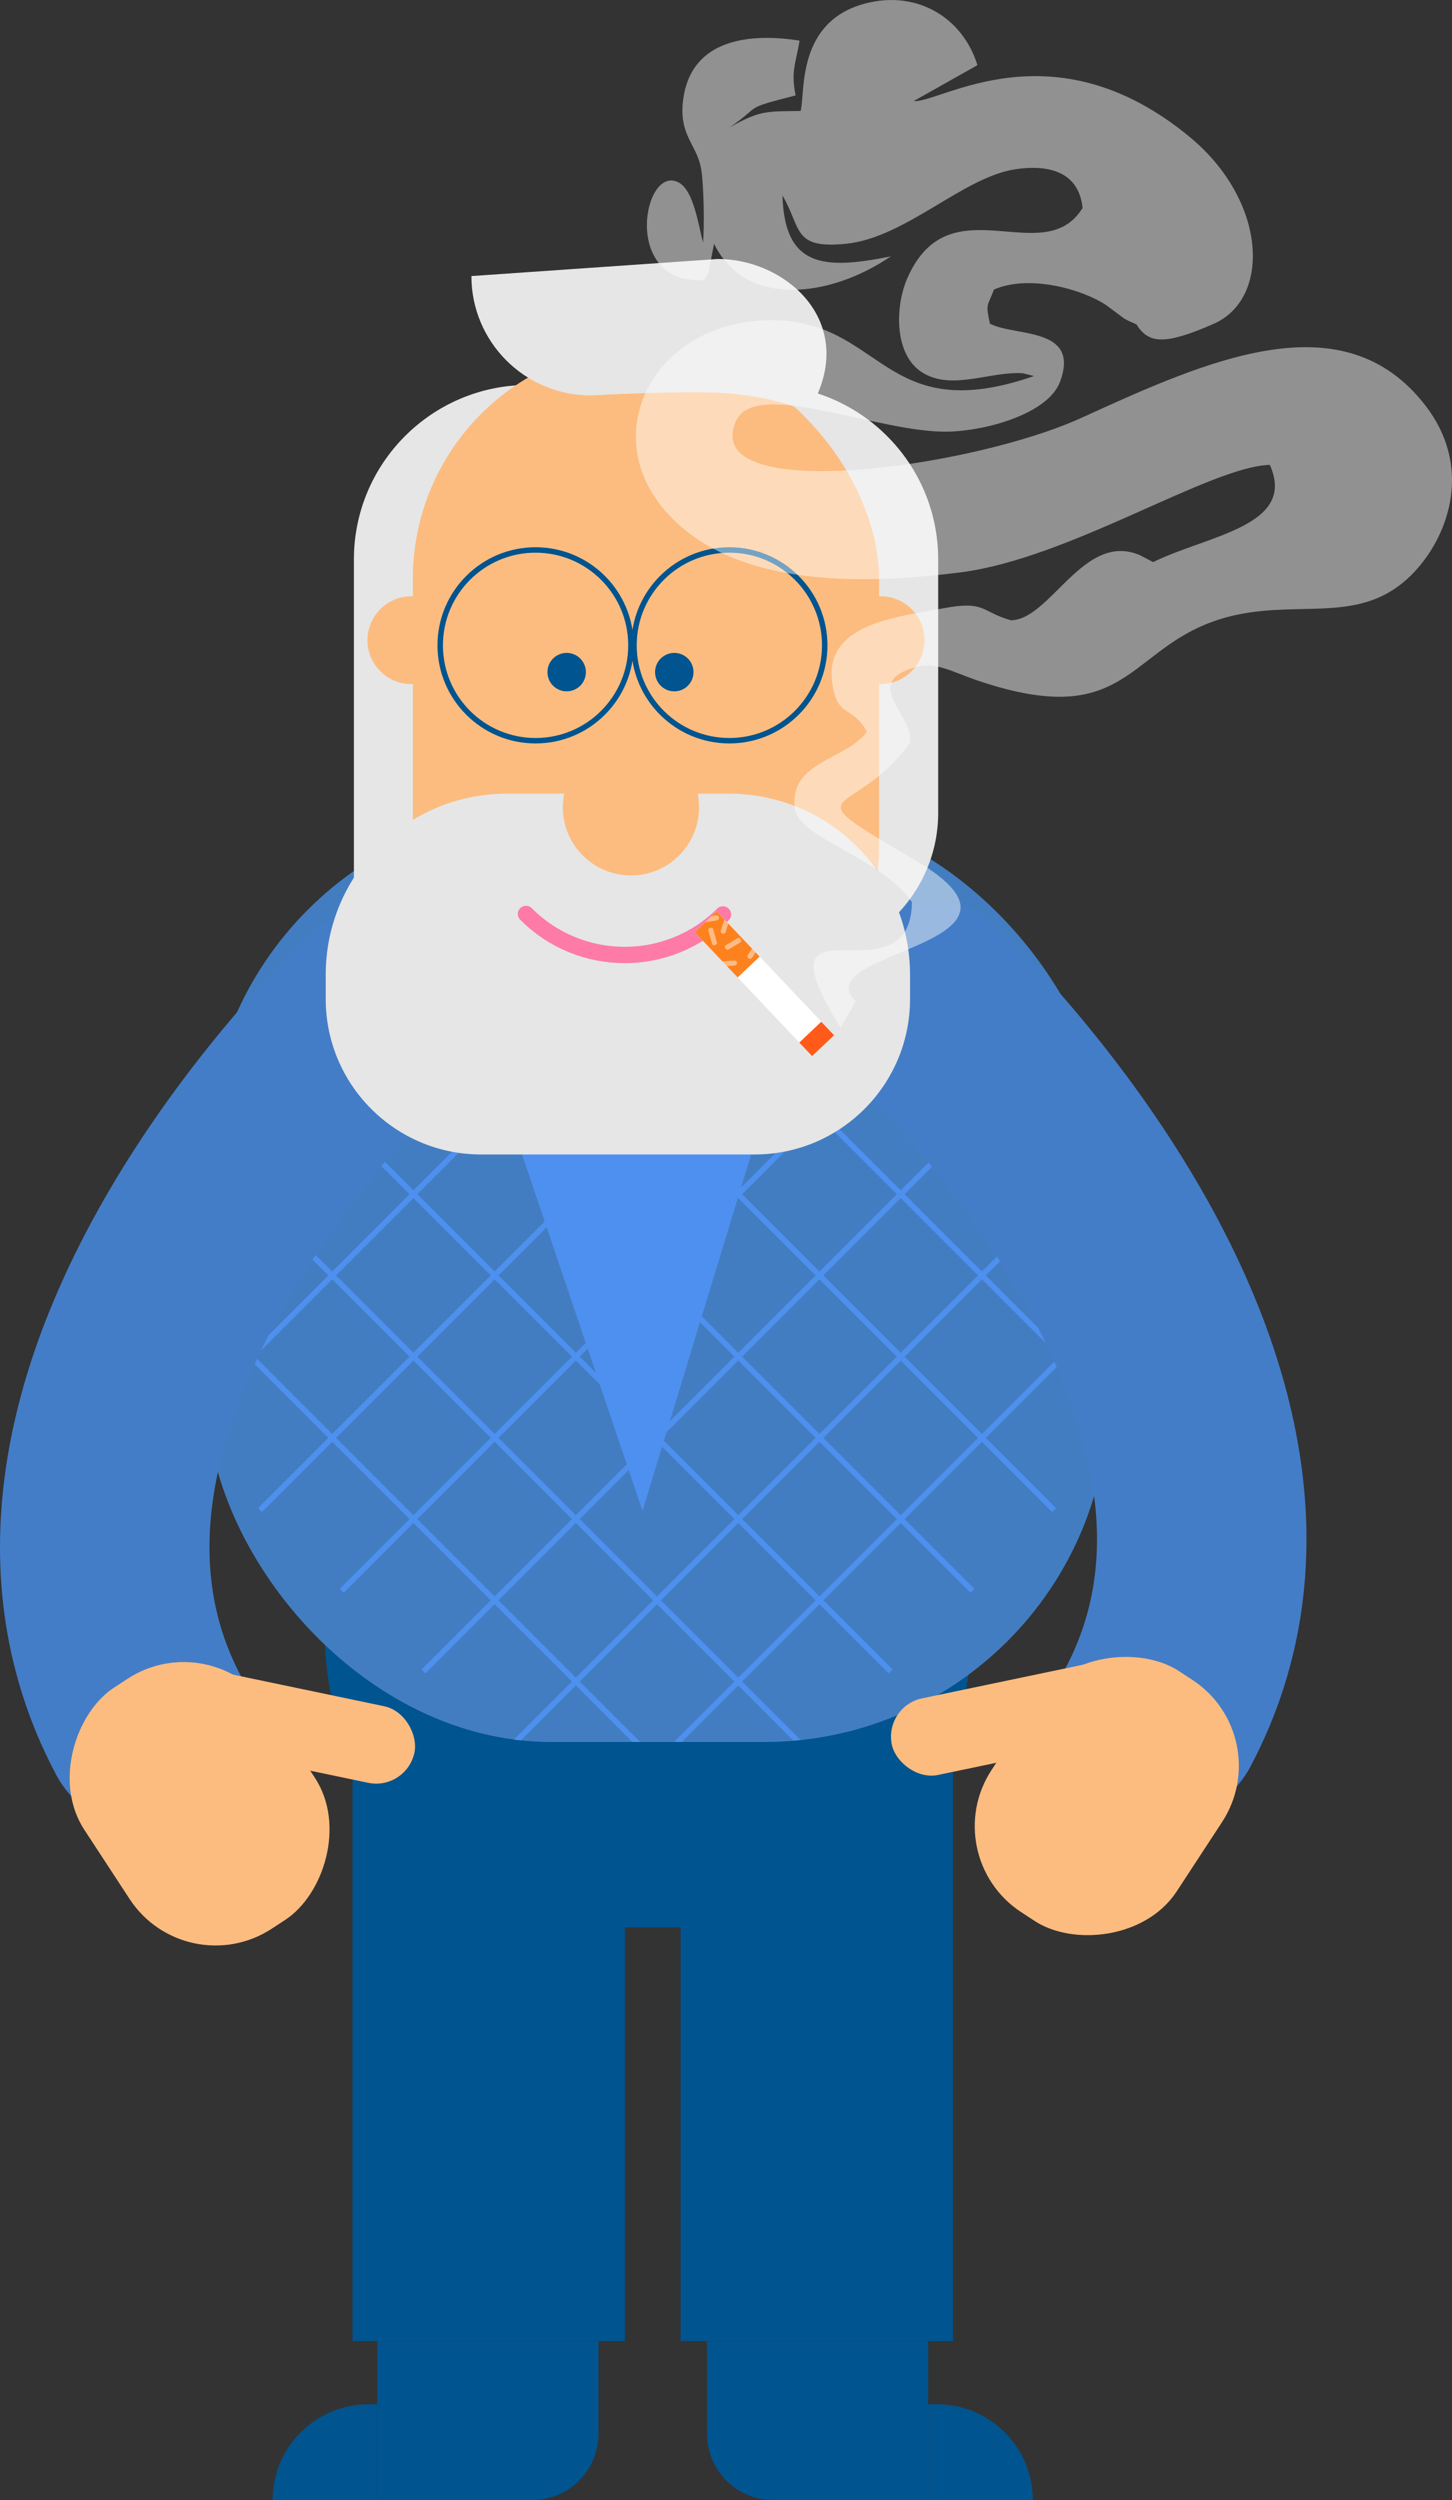
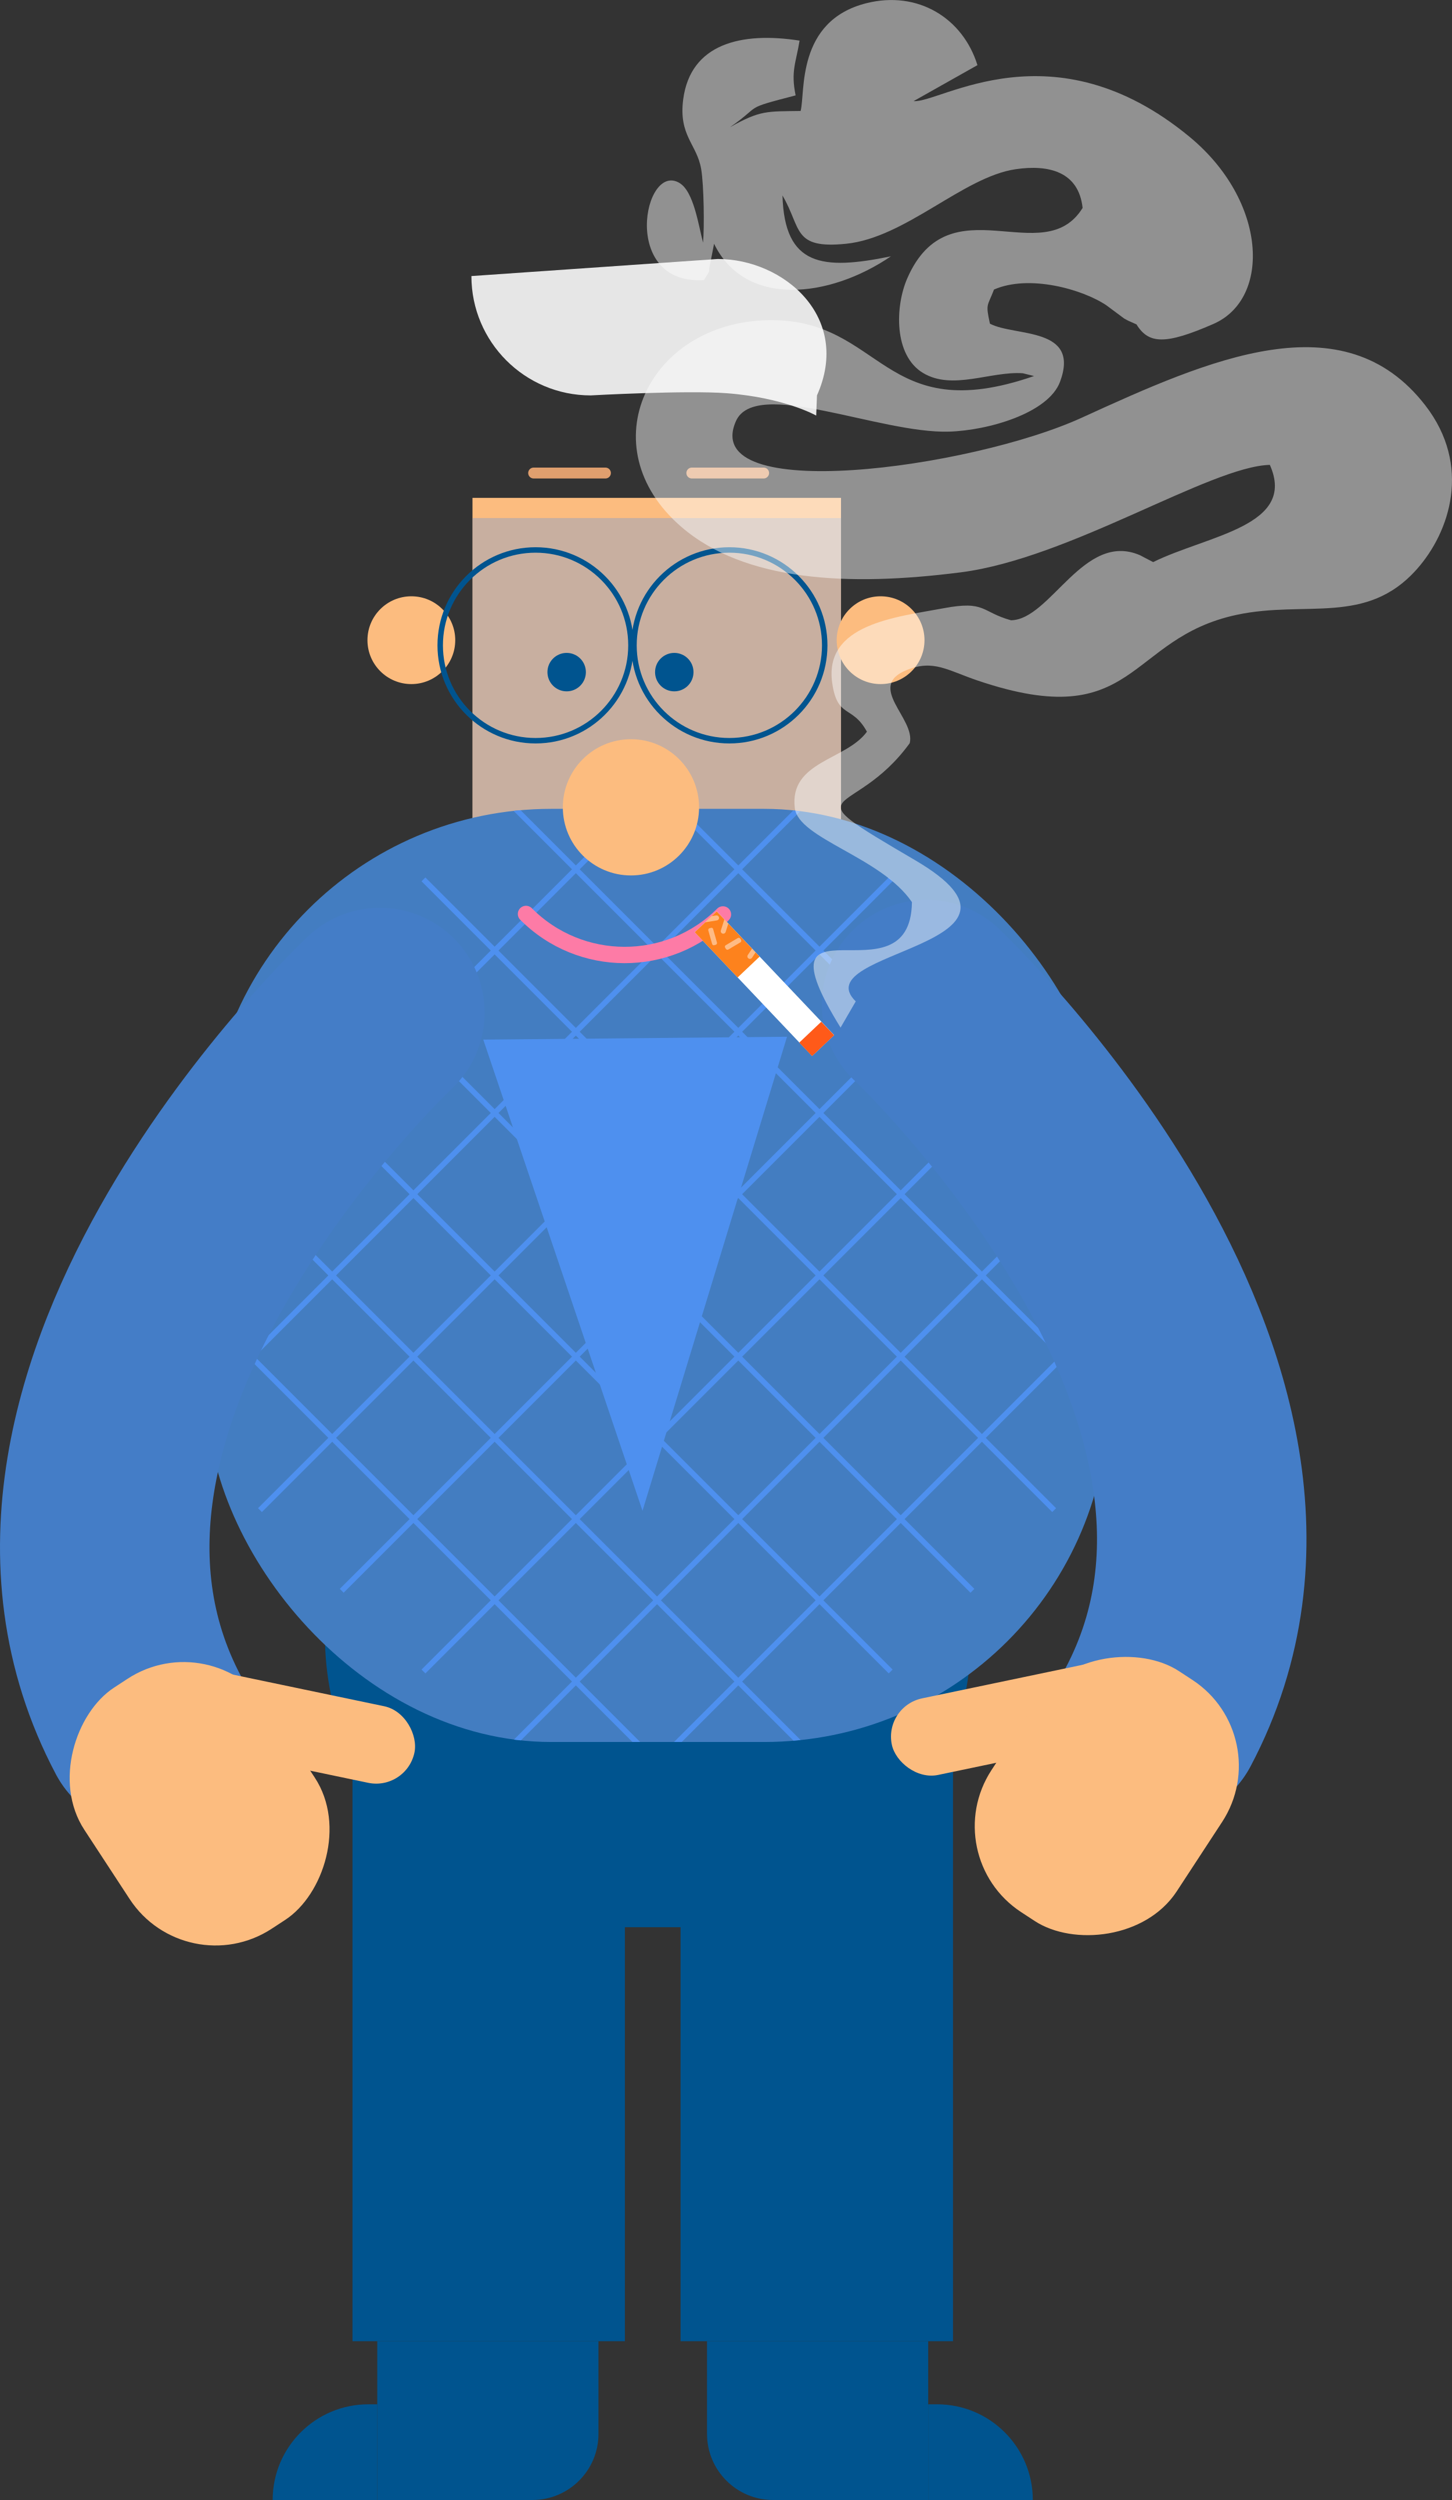
<svg xmlns="http://www.w3.org/2000/svg" id="Vrstva_1" data-name="Vrstva 1" viewBox="0 0 854.4 1470.93">
  <rect x="0" y="0" width="854.4" height="1470.93" fill="#333333" stroke="none" />
  <defs>
    <style>
      .cls-1, .cls-2, .cls-3, .cls-4, .cls-5, .cls-6, .cls-7, .cls-8 {
        fill: none;
      }

      .cls-2 {
        stroke: #447dc7;
        stroke-width: 123.26px;
      }

      .cls-2, .cls-3, .cls-4, .cls-5, .cls-6, .cls-7, .cls-8 {
        stroke-miterlimit: 10;
      }

      .cls-2, .cls-5, .cls-6, .cls-7 {
        stroke-linecap: round;
      }

      .cls-9 {
        clip-path: url(#clippath);
      }

      .cls-10 {
        fill: #00548f;
      }

      .cls-11 {
        fill: #e6e6e6;
      }

      .cls-12, .cls-13, .cls-14 {
        fill: #fff;
      }

      .cls-15 {
        fill: #fd821d;
      }

      .cls-16 {
        fill: #fcbc7f;
      }

      .cls-17 {
        fill: #ff5a19;
      }

      .cls-18 {
        fill: #437dc1;
      }

      .cls-19 {
        fill: #9ac4fd;
      }

      .cls-20, .cls-21 {
        fill: #4e90ef;
      }

      .cls-3, .cls-4 {
        stroke-width: 3.21px;
      }

      .cls-3, .cls-8 {
        stroke: #00548f;
      }

      .cls-4 {
        stroke: #4e90ef;
      }

      .cls-5 {
        stroke-width: 4.77px;
      }

      .cls-5, .cls-6 {
        stroke: #e09f6e;
      }

      .cls-13 {
        fill-rule: evenodd;
      }

      .cls-13, .cls-14 {
        opacity: .46;
      }

      .cls-6 {
        stroke-width: 6.41px;
      }

      .cls-7 {
        stroke: #fd7ba6;
        stroke-width: 9.62px;
      }

      .cls-8 {
        stroke-width: 160.3px;
      }

      .cls-21 {
        opacity: .3;
      }
    </style>
    <clipPath id="clippath">
      <rect class="cls-1" x="121.39" y="475.9" width="530.49" height="549.05" rx="202.7" ry="202.7" />
    </clipPath>
  </defs>
  <g>
    <g>
      <line class="cls-8" x1="480.62" y1="1024.96" x2="480.62" y2="1377.5" />
      <g>
        <path class="cls-10" d="M416.04,1377.5h130.15v93.43h-91.3c-21.44,0-38.85-17.41-38.85-38.85v-54.58h0Z" />
        <path class="cls-10" d="M546.18,1414.63h5.26c31.07,0,56.3,25.23,56.3,56.3h-61.56v-56.3h0Z" />
      </g>
    </g>
    <g>
      <line class="cls-8" x1="287.56" y1="1024.96" x2="287.56" y2="1377.5" />
      <g>
        <path class="cls-10" d="M260.85,1377.5h91.3v93.43H222v-54.58c0-21.44,17.41-38.85,38.85-38.85Z" transform="translate(574.15 2848.43) rotate(-180)" />
        <path class="cls-10" d="M160.44,1414.63h61.56c0,31.07-25.23,56.3-56.3,56.3h-5.26v-56.3h0Z" transform="translate(382.44 2885.56) rotate(-180)" />
      </g>
    </g>
    <path class="cls-10" d="M191.22,962.41h380.19c0,94.65-76.84,171.5-171.5,171.5h-37.2c-94.65,0-171.5-76.84-171.5-171.5h0Z" />
    <g>
      <rect class="cls-16" x="278.02" y="292.94" width="216.86" height="216.09" />
      <rect class="cls-21" x="278.02" y="304.81" width="216.86" height="203.78" />
    </g>
-     <path class="cls-5" d="M409.18,547.38c-12.55-12.55-32.9-12.55-45.46,0" />
    <path class="cls-19" d="M503.16,700.08h68.26v34.13c0,18.84-15.29,34.13-34.13,34.13h0c-18.84,0-34.13-15.29-34.13-34.13v-34.13h0Z" />
    <rect class="cls-18" x="121.75" y="475.9" width="530.49" height="549.05" rx="202.7" ry="202.7" />
    <g class="cls-9">
      <g>
        <g>
          <line class="cls-4" x1="427.88" y1="422.45" x2="56.76" y2="793.57" />
          <line class="cls-4" x1="475.98" y1="469.92" x2="104.86" y2="841.04" />
          <line class="cls-4" x1="524.09" y1="517.4" x2="152.97" y2="888.52" />
          <line class="cls-4" x1="572.2" y1="564.87" x2="201.08" y2="935.99" />
          <line class="cls-4" x1="620.3" y1="612.34" x2="249.18" y2="983.46" />
          <line class="cls-4" x1="668.41" y1="659.82" x2="297.29" y2="1030.94" />
          <line class="cls-4" x1="716.52" y1="707.29" x2="345.4" y2="1078.41" />
        </g>
        <g>
          <line class="cls-4" x1="345.4" y1="422.45" x2="716.52" y2="793.57" />
          <line class="cls-4" x1="297.29" y1="469.92" x2="668.41" y2="841.04" />
          <line class="cls-4" x1="249.18" y1="517.4" x2="620.3" y2="888.52" />
          <line class="cls-4" x1="201.08" y1="564.87" x2="572.2" y2="935.99" />
          <line class="cls-4" x1="152.97" y1="612.34" x2="524.09" y2="983.46" />
          <line class="cls-4" x1="104.86" y1="659.82" x2="475.98" y2="1030.94" />
          <line class="cls-4" x1="56.76" y1="707.29" x2="427.88" y2="1078.41" />
        </g>
      </g>
    </g>
    <g>
      <line class="cls-6" x1="407.09" y1="278.32" x2="449.35" y2="278.32" />
      <line class="cls-6" x1="314.01" y1="278.32" x2="356.26" y2="278.32" />
    </g>
    <polygon class="cls-20" points="284.37 611.69 378.07 888.92 463.11 610 284.37 611.69" />
    <g>
      <path class="cls-2" d="M87.39,1015.16c-103-194.29,136.15-419.42,136.15-419.42" />
      <g>
        <rect class="cls-16" x="95.95" y="992.82" width="149.58" height="46.03" rx="23.01" ry="23.01" transform="translate(129.89 2045.11) rotate(-168.19)" />
        <rect class="cls-16" x="32.75" y="996.2" width="169.5" height="130.28" rx="60.39" ry="60.39" transform="translate(-706.42 1740.62) rotate(-123.19)" />
      </g>
    </g>
    <path class="cls-2" d="M681.38,1010.47c103-194.29-136.15-419.42-136.15-419.42" />
    <g>
-       <path class="cls-11" d="M310.88,226.5h138.55c56.64,0,102.63,45.99,102.63,102.63v149.12c0,47.34-38.43,85.77-85.77,85.77H208.25v-234.89c0-56.64,45.99-102.63,102.63-102.63Z" />
      <g>
        <circle class="cls-16" cx="518.17" cy="376.67" r="25.83" />
        <circle class="cls-16" cx="242.05" cy="376.67" r="25.83" />
      </g>
-       <rect class="cls-16" x="242.94" y="203.34" width="274.34" height="431.11" rx="137.17" ry="137.17" />
      <circle class="cls-10" cx="396.77" cy="395.46" r="11.31" />
      <circle class="cls-10" cx="333.44" cy="395.46" r="11.31" />
-       <path class="cls-11" d="M298.13,466.99h130.9c58.76,0,106.46,47.7,106.46,106.46v14.41c0,50.44-40.95,91.4-91.4,91.4h-161.02c-50.44,0-91.4-40.95-91.4-91.4v-14.41c0-58.76,47.7-106.46,106.46-106.46Z" />
      <path class="cls-7" d="M309.51,537.75c31.92,32.08,83.81,32.21,115.89,.28" />
      <circle class="cls-16" cx="371.27" cy="475.01" r="40.08" />
      <circle class="cls-3" cx="429.17" cy="379.7" r="56.12" />
      <circle class="cls-3" cx="315.15" cy="379.7" r="56.12" />
      <path class="cls-11" d="M480.28,244.52s-18.43-10.53-52.65-13.16c-23.64-1.82-80.02,1.29-80.02,1.29-38.78,0-70.22-31.44-70.22-70.22h0s144.97-10.05,144.97-10.05c38.78,0,78.98,34.23,58.37,80.27l-.45,11.88Z" />
    </g>
    <g>
      <rect class="cls-16" x="523.24" y="988.14" width="149.58" height="46.03" rx="23.01" ry="23.01" transform="translate(-194.34 143.85) rotate(-11.81)" />
      <rect class="cls-16" x="566.52" y="991.52" width="169.5" height="130.28" rx="60.39" ry="60.39" transform="translate(-589.52 1023.33) rotate(-56.81)" />
    </g>
  </g>
  <g>
    <rect class="cls-12" x="440.88" y="528.62" width="17.84" height="100.38" transform="translate(-274.85 468.27) rotate(-43.48)" />
    <polygon class="cls-17" points="477.86 621.37 470.32 613.43 483.26 601.16 490.81 609.1 477.86 621.37" />
    <rect class="cls-15" x="418.97" y="537.36" width="17.84" height="36.69" transform="translate(-264.97 446.87) rotate(-43.48)" />
    <rect class="cls-14" x="414.2" y="549.57" width="10.35" height="2.96" rx="1" ry="1" transform="translate(3.58 1104.81) rotate(-105.83)" />
    <path class="cls-14" d="M424.18,547.44c-.25,.78,.19,1.61,.96,1.86,.78,.25,1.61-.19,1.86-.96l1.55-4.9-2.33-2.45-2.04,6.46Z" />
    <rect class="cls-14" x="426.17" y="553.86" width="10.35" height="2.96" rx="1" ry="1" transform="translate(-223.32 298.69) rotate(-30.76)" />
    <path class="cls-14" d="M440.04,561.89c-.45,.68-.27,1.6,.41,2.05,.68,.45,1.6,.27,2.05-.41l2.1-3.15-2.09-2.2-2.48,3.72Z" />
    <path class="cls-14" d="M423.08,539.84c-.13-.8-.9-1.35-1.7-1.22l-2.59,.43-3.83,3.63,6.91-1.15c.8-.13,1.35-.9,1.22-1.7Z" />
-     <path class="cls-14" d="M432.04,565.13l-6.94,.59,2.61,2.75,4.59-.39c.81-.07,1.42-.79,1.35-1.6-.07-.81-.79-1.42-1.6-1.35Z" />
  </g>
  <path class="cls-13" d="M668.74,190.86l-4.9-2.18c-.47-.27-1.76-.91-2.33-1.26l-10.53-7.82c-14.14-9.47-45.46-18.25-66.08-9.24-3.91,10.25-5.02,7.96-2.4,20.08,14.6,7.73,53.31,1.64,41.27,34.16-6.85,18.48-42.15,28.65-65.28,29.36-40.97,1.27-113.99-32.01-125.44-6.18-21.97,49.57,138.12,27.87,203.55-2.04,75.06-34.31,153.97-69.54,202.16-7.14,27.26,35.29,14.51,74.37-5.13,96.39-29.66,33.26-65.08,18.1-105.78,26.73-65.17,13.83-58.74,70.39-152.32,38.78-18.19-6.14-26.16-12.58-41.88-6.32-24.35,9.71,5.2,28.55,1.67,43.07-33.54,46.3-72.94,24.22,3.19,68.89,85.94,50.42-65.71,53.09-34.96,83.05l-8.94,15.43c-52.21-84.58,41.23-12.25,42-73.83-18.18-26.67-66.79-37.25-68.94-55.39-3.27-27.58,30.27-28.06,42.45-44.89-8.65-15.86-17.39-7.58-20.42-28.61-5-34.76,37.53-38.79,65.61-44.04,24.76-4.63,21.88,2.16,39.6,7.1,23.36-.41,42.8-52.47,75.81-38.32l7.82,4.08c32.12-15.81,84.7-21.18,68.67-57.2-35.11,.91-117.59,55-181.8,63.22-66.9,8.56-127.4,5.18-164.41-26.67-54.89-47.26-19.5-120.5,51.19-121.68,67.46-1.12,66.66,63.88,156.27,32.86l-6.62-1.64c-18.99-1.29-41.3,10.24-58.64-.13-17.35-10.37-16.55-39.2-9.33-55.73,24.8-56.77,80.11-4.1,103.17-41.41-2.32-21.39-19.95-25.63-39.41-22.78-30.91,4.53-64.73,40.34-99.81,43.87-31.58,3.18-26.03-9.08-37.39-28.41,1.18,41.64,23.39,44.1,63.81,35.79-36.22,24.7-85.79,30.27-104.07-7.39l-2.2,11.37c-1.91,7,1.28,2.03-3.73,9.98-49.45,3.23-35.38-70.08-14.28-57.03,8.27,5.12,11,24.56,13.73,35.04,.82-8.85,.52-33.75-1.1-43.31-2.48-14.65-13.37-19.57-10.58-40.99,4.28-32.73,34.1-39.94,68.48-34.58-2.06,12.88-5.27,17.92-2.32,32.22-31.8,8.27-19.17,5.21-38.62,18.73,17.95-10.12,21.73-9.24,41.55-9.56,2.88-10.58-2.85-52.99,38.75-63.42,30.15-7.56,56.69,8.67,65.31,36.46l-37.56,21.16c15.41,1.43,82-45.39,162.41,21.05,45.57,37.65,48.13,95.16,14,110.06-28.23,12.33-38.1,11.91-45.27,.27" />
</svg>